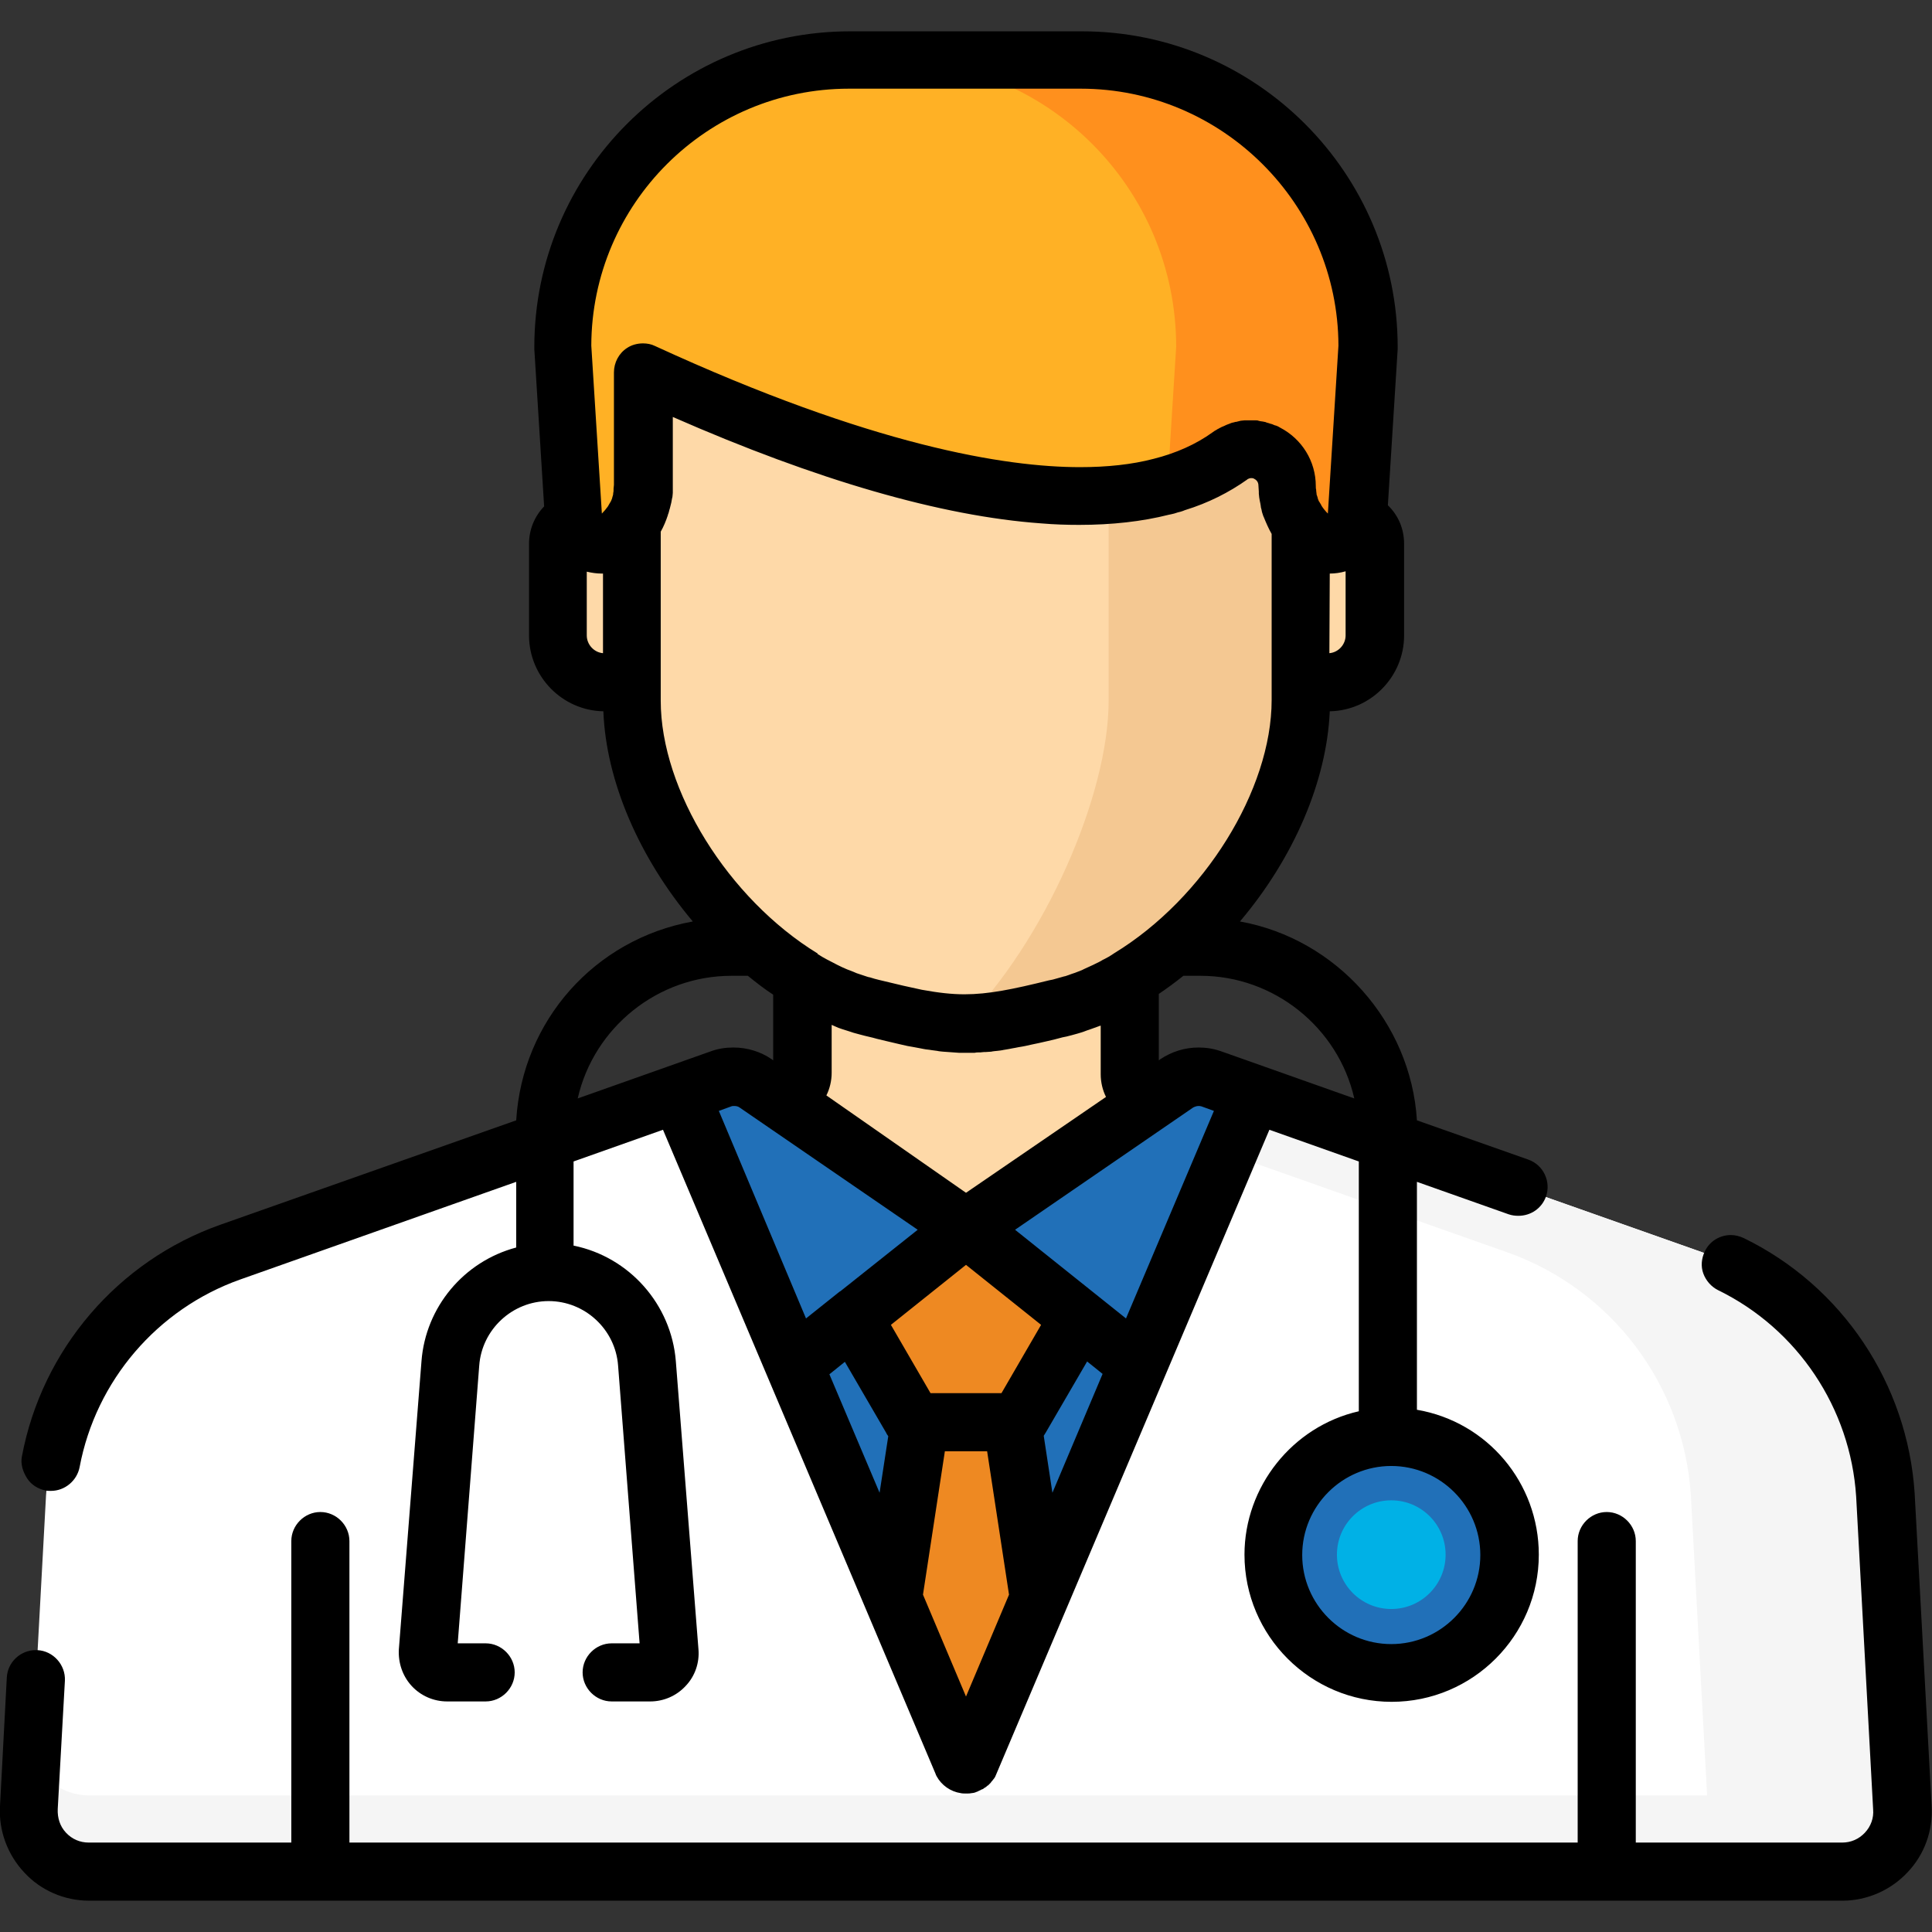
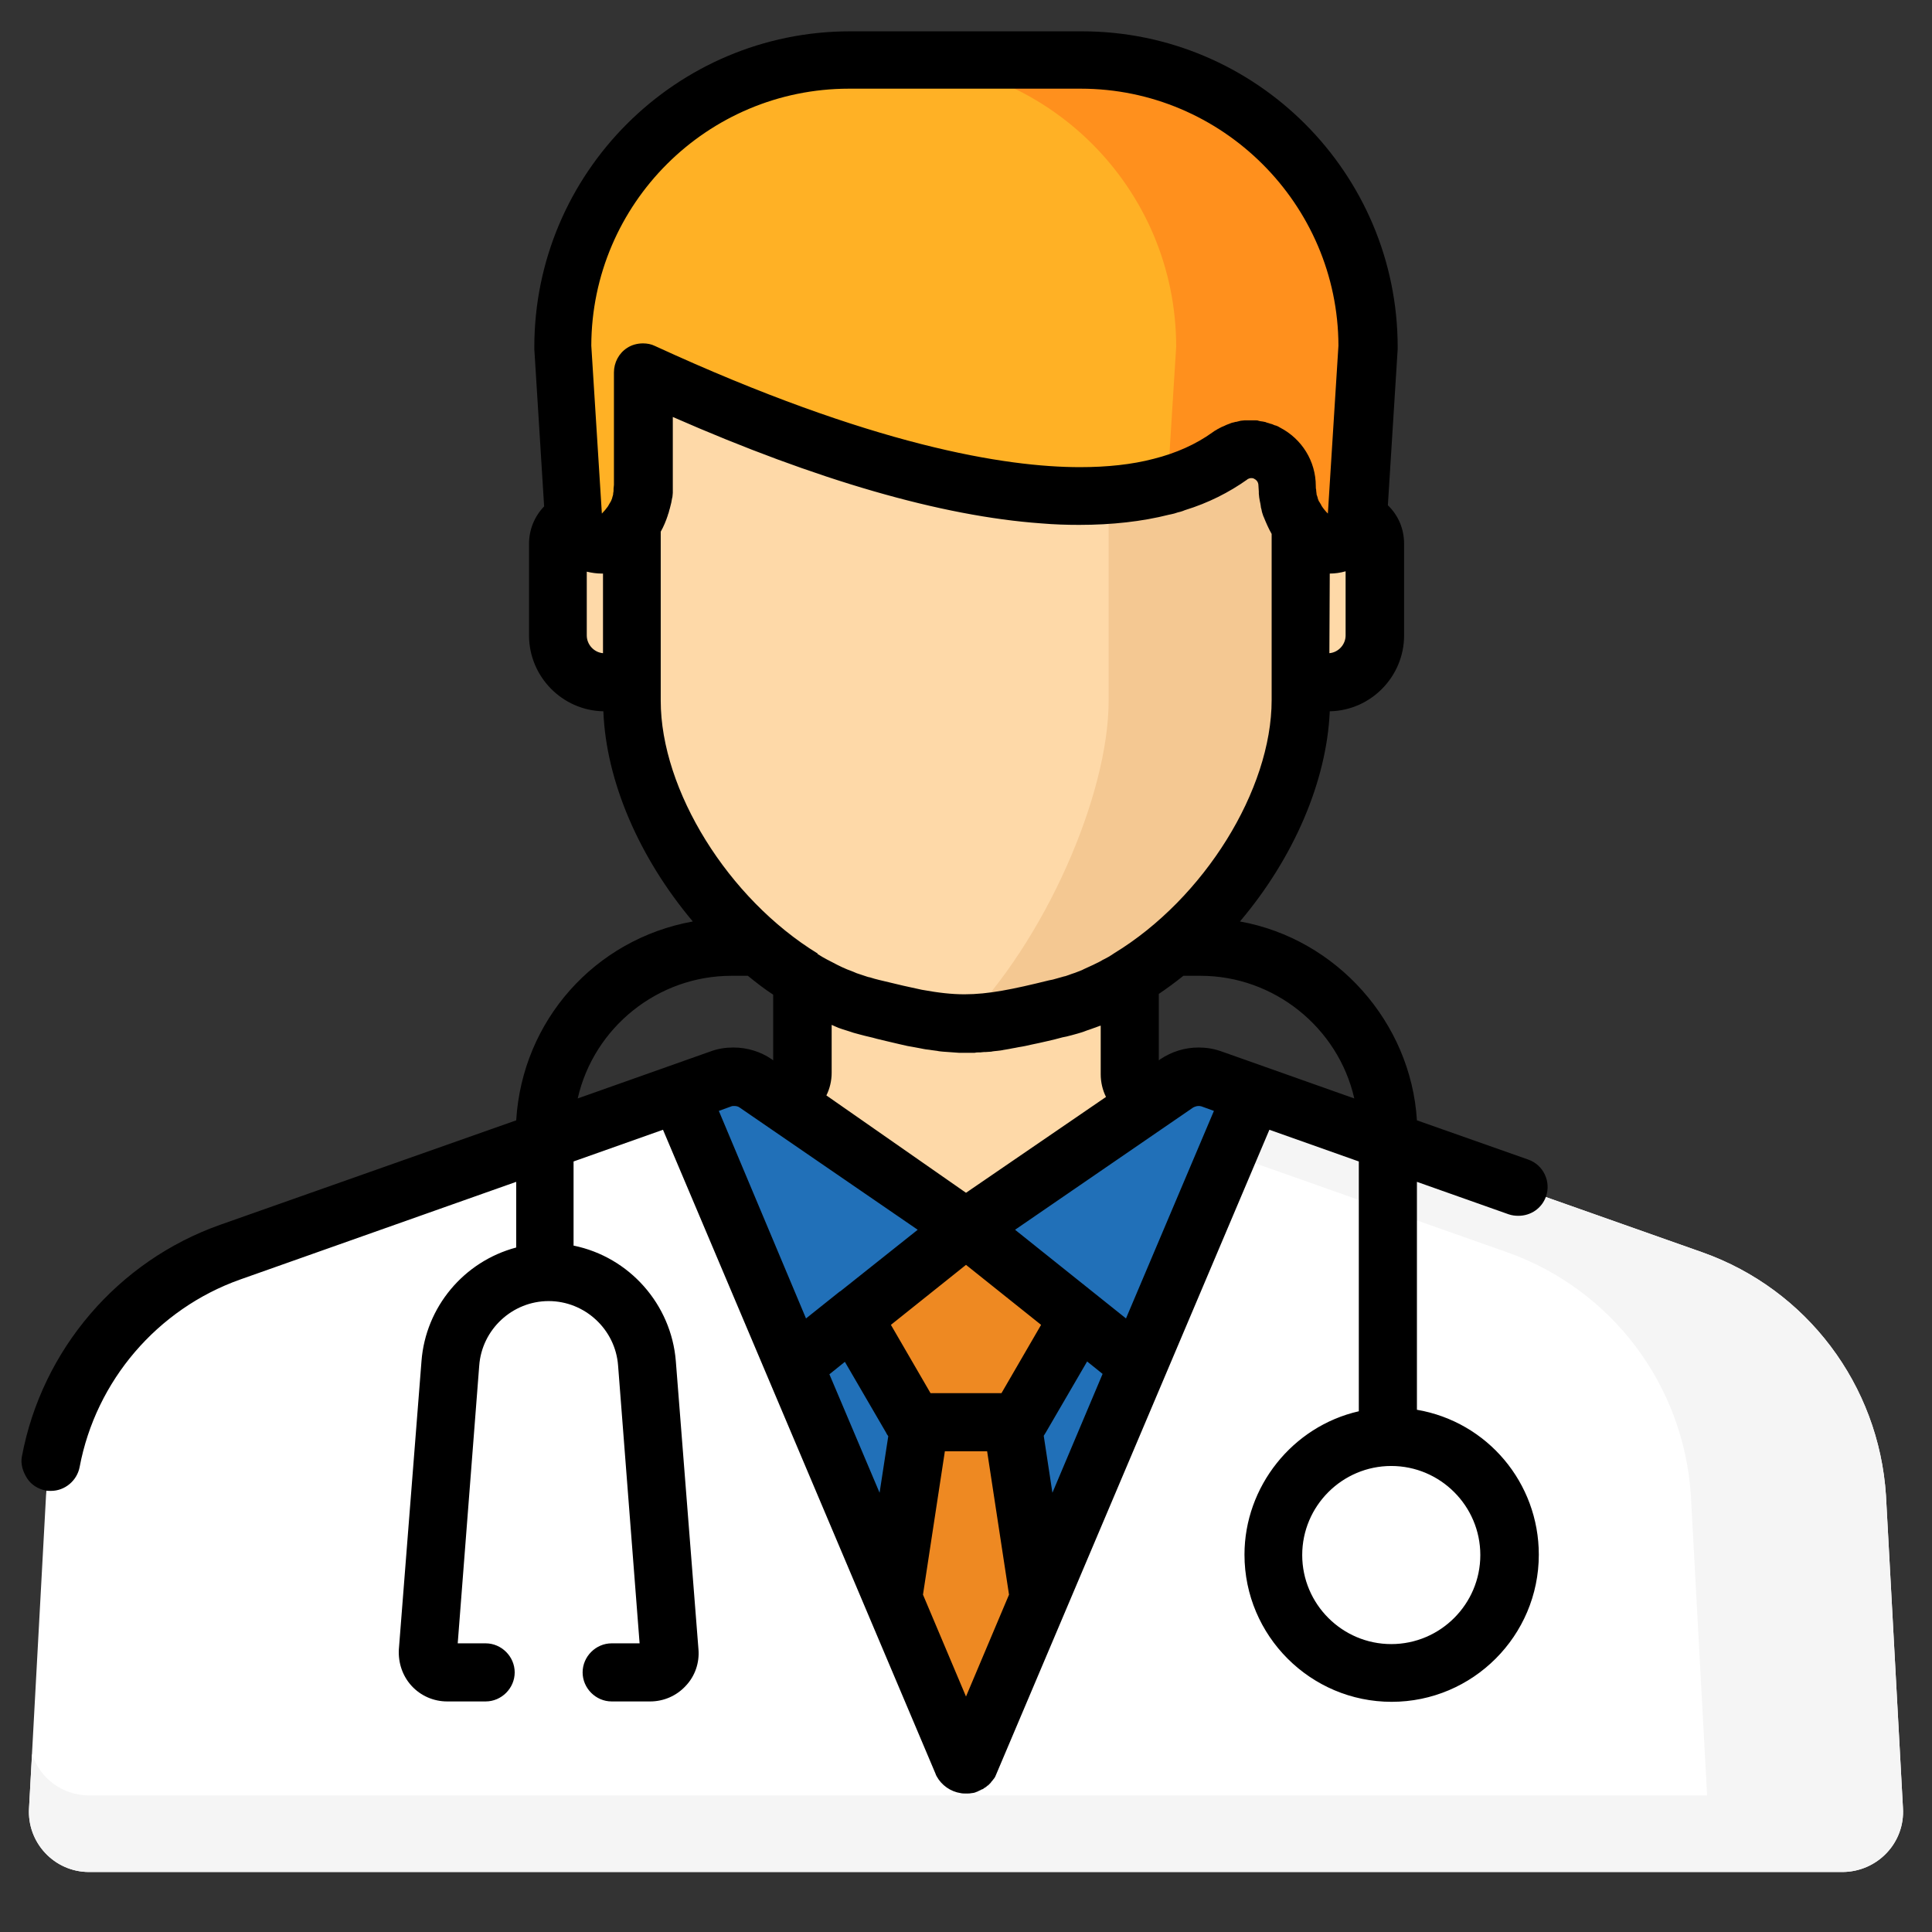
<svg xmlns="http://www.w3.org/2000/svg" id="Capa_1" x="0px" y="0px" viewBox="0 0 512 512" xml:space="preserve">
  <rect x="0" y="0" width="512" height="512" fill="#333333" stroke="none" />
  <path fill="#FED9A8" d="M160.2,180.8h7.2v5c0,27.3,20.2,58.3,45.2,73.6l0,25.2c0,2.4-1.5,4.5-3.8,5.2l-31.8,17l4.2,4.2 c41.2,41.2,108.5,41.2,149.7,0l4.2-4.2l-31.9-17c-2.3-0.7-3.8-2.8-3.8-5.2l0-25.4c25-15.2,45.2-46.2,45.2-73.6v-4.8h7.2 c6.9,0,12.4-5.6,12.4-12.4v-24.3l0,0c0-3.7-3-6.7-6.7-6.7h-203c-3.7,0-6.7,3-6.7,6.7l0,0v24.3C147.8,175.2,153.3,180.8,160.2,180.8z " />
  <path fill="#2170B8" d="M254.7,489.3c0.2,0.4,0.6,0.7,1.1,0.7c0.1,0,0.2,0,0.2,0s0.2,0,0.2,0c0.4-0.1,0.8-0.3,1.1-0.7l83.2-196.5 l-19.4-6.9c-3.1-1.1-6.5-0.6-9.2,1.2L256,325.4l-55.8-38.3c-2.7-1.8-6.1-2.3-9.2-1.2l-19.4,6.9L254.7,489.3z" />
  <polygon fill="#EE8922" points="266.7,367 245.3,367 225.5,496 286.5,496 " />
  <path fill="#EE8922" d="M256,325.4l-28.6,22.8c-0.7,0.6-0.9,1.7-0.4,2.5l14.6,25.2c0.4,0.6,1,1,1.7,1h25.5c0.7,0,1.3-0.4,1.7-1 l14.6-25.2c0.5-0.8,0.3-1.9-0.4-2.5L256,325.4z" />
  <g>
    <path fill="#2170B8" d="M201.8,368.6l25.8-20.6l28.4-22.6l-55.8-38.3c-2.7-1.8-6.1-2.3-9.2-1.2l-28.4,10L201.8,368.6z" />
    <path fill="#2170B8" d="M310.2,368.6L284.4,348L256,325.4l55.8-38.3c2.7-1.8,6.1-2.3,9.2-1.2l28.4,10L310.2,368.6z" />
  </g>
  <path fill="#FFFFFF" d="M504.3,479.1l-4.5-82.8c-1.9-29.3-21-54.6-48.6-64.4L332,289.8L257,467c-0.2,0.3-0.5,0.5-0.8,0.6 c-0.1,0-0.1,0-0.2,0c-0.1,0-0.1,0-0.2,0c-0.3,0-0.6-0.2-0.8-0.6l-75-177.2L60.8,331.9c-27.6,9.8-46.7,35.1-48.6,64.4l-4.5,82.8 c-0.6,9.2,6.7,17,15.9,17h232.2h0.4h232.2C497.6,496,504.9,488.3,504.3,479.1z" />
  <path fill="#F5F5F5" d="M504.3,479.1l-4.5-82.8c-1.9-29.3-21-54.6-48.6-64.4L332,289.8l-6.7,15.9l74.2,26.2 c27.6,9.8,46.7,35.1,48.6,64.4l4.3,79.5H23.6c-7.1,0-13.1-4.6-15.1-11l-0.8,14.3c-0.6,9.2,6.7,17,15.9,17h464.7 C497.6,496,504.9,488.3,504.3,479.1z" />
  <g>
    <path fill="#FED9A8" d="M167.4,185.8c0,33.8,30.9,73.2,63.6,81.5c21.2,5.4,27.5,5.4,48.7,0.1l1-0.2c32.8-8.2,63.9-47.7,63.9-81.5 V91.1H167.4V185.8z" />
    <path fill="#FED9A8" d="M189.1,238.8c8.6,10.4,19.2,19,30.4,24.3H292c11.3-5.3,22-13.9,30.7-24.3L189.1,238.8L189.1,238.8z" />
  </g>
-   <circle fill="#2170B8" cx="368.7" cy="412" r="31.3" />
-   <circle fill="#00B1E6" cx="368.7" cy="412" r="14.4" />
  <path fill="#F4C892" d="M293.8,91.1v94.6c0,24.9-16.8,63.6-38.7,85.7c7,0.1,13.9-1.3,24.6-3.9l1-0.2c32.8-8.2,63.9-47.7,63.9-81.5 V91.1H293.8z" />
  <path fill="#FFB125" d="M255.8,15.9h-30.7c-42,0-76,34-76,76l2.8,45.4c0.4,5.9,7.2,9.1,11.8,5.4c4.1-3.3,6.7-8.3,6.7-14V98.7 c94,43.3,136.5,35.8,155.5,22.1c6.3-4.5,15.1,0.2,15.1,7.9l0,0c0,5.7,2.6,10.7,6.7,14c4.6,3.7,11.5,0.4,11.8-5.4l2.8-45.4 c0-42-34-76-76-76L255.8,15.9L255.8,15.9z" />
  <path fill="#FF901D" d="M286.5,15.9h-30.7h-20.1c42,0,76,34,76,76l-2.3,36.6c6.9-1.9,12.3-4.7,16.5-7.7c6.3-4.5,15.1,0.2,15.1,7.9 l0,0c0,5.7,2.6,10.7,6.7,14c4.6,3.7,11.5,0.4,11.8-5.4l2.8-45.4C362.5,50,328.5,15.9,286.5,15.9z" />
  <path d="M255.9,475.3c-0.4,0-0.9,0-1.3-0.1c-2.7-0.4-5.1-2.1-6.4-4.5c-0.1-0.2-0.2-0.4-0.3-0.7l-72.2-170.6l-23.7,8.4v22.3 c14.8,3,25.9,15.6,27.1,30.6l6,76.4c0.3,3.5-0.9,7.1-3.4,9.7c-2.4,2.6-5.8,4.1-9.4,4.1h-10.2c-4.2,0-7.7-3.5-7.7-7.7 s3.5-7.7,7.7-7.7h7.4l-5.7-73.6c-0.7-9.6-8.8-17.1-18.4-17.1s-17.7,7.5-18.4,17.1l-5.7,73.6h7.4c4.2,0,7.7,3.5,7.7,7.7 s-3.5,7.7-7.7,7.7h-10.2c-3.6,0-7-1.5-9.4-4.1c-2.4-2.6-3.6-6.1-3.4-9.7l6-76.4c1.1-14.3,11.2-26.4,25.1-30.1v-17.4l-73.2,25.9 c-21.9,7.8-38.2,26.8-42.5,49.7c-0.7,3.6-3.9,6.3-7.6,6.3l0,0c-0.5,0-1,0-1.4-0.1c-2-0.4-3.8-1.5-4.9-3.2S5.4,388,5.8,386 c5.3-28.3,25.4-51.8,52.5-61.4l78.5-27.7c1.6-26.4,20.8-48,46.8-52.7c-14.3-17-23-37.3-23.7-55.7c-10.9-0.2-19.7-9.2-19.7-20.1 v-24.3c0-3.7,1.4-7.2,4-9.9l-2.6-41.7c0-0.2,0-0.3,0-0.5c0-46.2,37.6-83.7,83.7-83.7h61.4c46.2,0,83.7,37.6,83.7,83.7 c0,0.2,0,0.3,0,0.5l-2.6,41.4c2.8,2.7,4.3,6.3,4.3,10.2v24.3c0,10.9-8.8,19.9-19.7,20.1c-0.8,18.5-9.5,38.8-23.8,55.7 c25.6,4.6,45.3,26.7,46.9,52.7l29.5,10.4c4,1.4,6.1,5.8,4.7,9.8c-1.1,3.1-4,5.1-7.3,5.1c-0.9,0-1.7-0.1-2.6-0.4l-24.3-8.6v60.4 c18.7,3.2,32.3,19.4,32.3,38.4c0,21.5-17.5,39-39,39s-39-17.5-39-39c0-18,12.7-34,30.3-38v-66.2l-23.7-8.4L264.1,470 c-0.1,0.2-0.2,0.5-0.3,0.7c-0.1,0.3-0.3,0.5-0.5,0.8l-0.1,0.1c-0.1,0.2-0.3,0.4-0.4,0.5c0,0-0.2,0.2-0.2,0.3 c-0.1,0.1-0.2,0.2-0.3,0.3l-0.2,0.2c-0.1,0.1-0.1,0.1-0.2,0.2c-0.1,0.1-0.1,0.1-0.2,0.1l-0.2,0.2c-0.1,0.1-0.3,0.2-0.4,0.3 c0,0-0.2,0.1-0.2,0.1c-0.2,0.2-0.4,0.3-0.6,0.4l-0.1,0c-0.3,0.2-0.6,0.3-0.8,0.4c-0.1,0-0.1,0.1-0.2,0.1l-0.2,0.1 c-0.2,0.1-0.4,0.1-0.5,0.2c-0.3,0.1-0.7,0.2-1,0.2c-0.4,0.1-0.8,0.1-1.2,0.1H255.9L255.9,475.3L255.9,475.3z M256,449.6l11.4-27 l-5.8-38h-11.2l-5.8,38L256,449.6z M368.7,388.5c-13,0-23.6,10.6-23.6,23.6s10.6,23.6,23.6,23.6s23.6-10.6,23.6-23.6 S381.7,388.5,368.7,388.5z M278.9,395.6l13.3-31.5l-4.1-3.3l-11,18.9c-0.2,0.3-0.3,0.5-0.5,0.8L278.9,395.6z M233.1,395.6l2.3-15 c-0.2-0.3-0.4-0.5-0.5-0.8l-11-18.9l-4.1,3.3L233.1,395.6z M265.4,369.2l10.5-18.1L256,335.2l-19.9,15.9l10.5,18.1H265.4z M213.6,349.4l8.9-7.1l0.2-0.1l20.5-16.3l-47.2-32.4c-0.4-0.3-0.9-0.4-1.4-0.4c-0.3,0-0.6,0-0.8,0.1l-3.3,1.2L213.6,349.4z M298.4,349.4l23.3-55l-3.3-1.2c-0.3-0.1-0.6-0.1-0.8-0.1c-0.5,0-1,0.2-1.4,0.4l-47.2,32.4L298.4,349.4z M256,316.1l37.1-25.4 c-0.9-1.8-1.4-3.9-1.4-6l0-12.9c-0.1,0-0.6,0.2-0.6,0.2c-0.8,0.3-1.7,0.6-2.5,0.9c-0.7,0.2-1.3,0.5-2,0.7c-0.3,0.1-0.6,0.2-1,0.3 c-1.1,0.3-2.1,0.6-3,0.8l-1,0.2c-1.4,0.4-2.7,0.7-4,1l-2.2,0.5c-0.5,0.1-1.9,0.4-1.9,0.4c-0.5,0.1-1.8,0.4-1.8,0.4 c-0.4,0.1-1.7,0.3-1.7,0.3c-0.4,0.1-1.6,0.3-1.6,0.3c-0.4,0.1-1.6,0.3-1.6,0.3c-0.4,0.1-0.8,0.1-1.1,0.2c0,0-1.2,0.2-1.5,0.2 c0,0-1.2,0.1-1.5,0.2c0,0-1.2,0.1-1.5,0.1l-0.4,0c-0.4,0-0.7,0.1-1,0.1l-0.5,0c-0.3,0-0.6,0-1,0.1l-0.5,0c-0.3,0-0.6,0-0.9,0l-1.3,0 c0,0-1.2,0-1.5,0l-1.4-0.1l-1.4-0.1c0,0-1.2-0.1-1.4-0.1c0,0-1.2-0.1-1.5-0.2l-1.5-0.2c0,0-1.2-0.2-1.5-0.2c0,0-1.2-0.2-1.6-0.3 l-1.6-0.3l-1.7-0.3l-2.2-0.5c-0.5-0.1-1.7-0.4-1.7-0.4c-0.5-0.1-1.7-0.4-1.7-0.4c-0.5-0.1-2.5-0.6-2.5-0.6l-1.1-0.3 c-0.7-0.2-1.4-0.3-2.1-0.5c-0.9-0.2-1.8-0.5-3-0.8c-0.3-0.1-0.6-0.2-0.9-0.3c-0.7-0.2-1.5-0.5-2.2-0.7c-0.6-0.2-1.2-0.4-1.8-0.7 c0,0-0.7-0.3-0.9-0.4l0,12.7c0,2.1-0.5,4.2-1.4,6L256,316.1z M193.8,258.6c-19.4,0-36.4,13.6-40.7,32.5l35.3-12.5c1.9-0.7,3.9-1,6-1 c3.6,0,7.2,1.1,10.1,3.1l0.4,0.3l0-17.4c-2.3-1.5-4.5-3.2-6.7-5H193.8z M317.6,277.6c2,0,4,0.3,6,1l35.3,12.5 c-4.3-18.9-21.4-32.5-40.7-32.5h-4.6c-2.1,1.7-4.3,3.3-6.5,4.8l0,17.6l0.4-0.3C310.5,278.7,314,277.6,317.6,277.6z M216.8,252.9 c0.8,0.5,1.6,1,2.4,1.4l0.2,0.1c1.7,0.9,3.4,1.8,5.1,2.5l0.8,0.3c0.6,0.2,1.2,0.5,1.7,0.7c0.3,0.1,0.6,0.2,0.9,0.3 c0.6,0.2,1.2,0.4,1.8,0.6c0,0,0.6,0.2,0.8,0.2c0.9,0.3,1.7,0.5,2.5,0.7c4.9,1.2,8.4,2,11.3,2.6c4.4,0.8,7.9,1.2,11.3,1.2 c6.3,0,12.7-1.3,22.4-3.7l1-0.2c0.7-0.2,1.5-0.4,2.5-0.7c0.2-0.1,0.8-0.2,0.8-0.2c0.6-0.2,1.2-0.4,1.7-0.6c0.3-0.1,0.6-0.2,0.9-0.3 c0.6-0.2,1.2-0.5,1.8-0.7l0.6-0.3c0.8-0.4,1.6-0.7,2.4-1.1l0.6-0.3c0.6-0.3,1.3-0.6,1.9-1l0.6-0.3c0.8-0.4,1.5-0.8,2.2-1.3l0.3-0.2 c23.8-14.5,41.7-43.3,41.7-67.1v-44c-0.8-1.4-1.5-3-2.1-4.5l-0.1-0.2c-0.1-0.4-0.3-0.8-0.4-1.3l-0.1-0.5c-0.1-0.3-0.2-0.7-0.2-1 c0-0.2-0.1-0.4-0.1-0.6c-0.1-0.3-0.1-0.6-0.2-1c0,0-0.1-0.5-0.1-0.6c0-0.3-0.1-0.7-0.1-1c0,0,0-0.4,0-0.5c0-0.5-0.1-1.1-0.1-1.6 c0-1.1-0.7-1.6-1.1-1.8c-0.3-0.2-0.6-0.2-0.9-0.2c-0.2,0-0.5,0.1-0.7,0.2c-0.1,0-0.2,0.1-0.3,0.2c-4.8,3.4-10.3,6.2-16.5,8.1 l-0.5,0.2c-0.2,0.1-0.4,0.1-0.6,0.2l-0.8,0.2c-0.6,0.2-1.2,0.4-1.8,0.5l-0.5,0.1c-7.1,1.8-15.1,2.7-23.8,2.7 c-3.2,0-6.6-0.1-10.1-0.4c-26.4-1.9-59.3-11.4-97.6-28.2v18.2c0,0.5,0,1,0,1.5l0,0.4c0,0.4-0.1,0.8-0.1,1.1l-0.1,0.4 c-0.1,0.4-0.1,0.7-0.2,1.1l-0.1,0.4c-0.1,0.4-0.2,0.8-0.3,1.2l-0.1,0.3c-0.1,0.4-0.2,0.9-0.4,1.3l0,0.1c-0.5,1.5-1.1,3-1.9,4.4 l0,44.8c0,23.7,17.9,52.5,41.6,67l0,0.2L216.8,252.9z M155.5,168.4c0,2.4,1.9,4.5,4.3,4.7l0-21.1c-0.1,0-0.2,0-0.4,0 c-1.3,0-2.6-0.2-3.9-0.5V168.4z M352.3,173.1c2.4-0.2,4.3-2.3,4.3-4.7v-17c-1.4,0.4-2.8,0.6-4.2,0.6l0,0L352.3,173.1z M331.5,111.4 c0.3,0,0.7,0,1,0l0.3,0c0.2,0,0.5,0,0.7,0.1l0.4,0.1c0.2,0,0.4,0.1,0.7,0.1c0.2,0,0.3,0.1,0.5,0.1c0.2,0,0.4,0.1,0.6,0.2 c0.1,0,0.3,0.1,0.4,0.1c0.2,0.1,0.4,0.1,0.6,0.2l0.4,0.1c0.2,0.1,0.5,0.2,0.7,0.3l0.4,0.1c0.3,0.1,0.7,0.3,1,0.5 c5.8,3,9.5,8.9,9.5,15.5c0,0.3,0,0.7,0.1,1l0,0.2c0,0.3,0.1,0.6,0.1,0.8l0,0.2c0.1,0.3,0.2,0.6,0.3,0.9l0,0.1 c0.1,0.3,0.2,0.6,0.3,0.8c0.1,0.1,0.1,0.2,0.2,0.3c0.1,0.2,0.2,0.3,0.3,0.5c0,0,0.2,0.3,0.2,0.4c0.5,0.8,1.1,1.5,1.7,2.1l2.8-44.5 c-0.1-37.5-30.8-68.1-68.3-68.1h-61.4c-37.6,0-68.2,30.5-68.3,68.1l2.8,44.5c0.6-0.6,1.1-1.2,1.6-1.9c0.1-0.2,0.3-0.5,0.4-0.7 c0.1-0.2,0.2-0.3,0.3-0.5c0.1-0.1,0.2-0.4,0.2-0.4c0.1-0.2,0.1-0.3,0.2-0.5c0-0.1,0.1-0.3,0.1-0.4c0.1-0.3,0.2-0.6,0.2-0.9l0-0.1 c0.1-0.3,0.1-0.6,0.1-0.9l0-0.3c0-0.3,0.1-0.7,0.1-1V98.7c0-2.6,1.3-5.1,3.5-6.5c1.2-0.8,2.7-1.2,4.2-1.2c1.1,0,2.2,0.2,3.2,0.7 c57.6,26.5,93,32.1,112.6,32.1c7.2,0,13.8-0.7,19.5-2.2c6-1.5,11.3-3.9,15.6-7c0.4-0.3,0.7-0.5,1.1-0.7l0.3-0.2 c0.3-0.1,0.5-0.3,0.8-0.4c0.1-0.1,0.4-0.2,0.4-0.2c0.2-0.1,0.5-0.2,0.7-0.3c0.1-0.1,0.3-0.1,0.4-0.2c0.3-0.1,0.5-0.2,0.8-0.3 c0.2-0.1,0.3-0.1,0.5-0.2c0.2-0.1,0.5-0.1,0.8-0.2c0.2-0.1,0.3-0.1,0.5-0.1c0.3-0.1,0.5-0.1,0.8-0.2l0.4-0.1c0.3,0,0.7-0.1,1-0.1 l0.3,0C330.6,111.4,331,111.4,331.5,111.4L331.5,111.4z" />
-   <path d="M23.6,503.7c-6.5,0-12.8-2.7-17.2-7.5C2,491.5-0.4,485.1,0,478.6l1.8-34c0.2-4.1,3.6-7.3,7.7-7.3c0.1,0,0.3,0,0.4,0 c4.2,0.2,7.5,3.9,7.3,8.1l-1.9,34c-0.1,2.4,0.6,4.6,2.2,6.3c1.6,1.7,3.7,2.6,6,2.6h53.7v-79.9c0-4.2,3.5-7.7,7.7-7.7 s7.7,3.5,7.7,7.7v79.9h325.5v-79.9c0-4.2,3.5-7.7,7.7-7.7s7.7,3.5,7.7,7.7v79.9h54.7c2.3,0,4.4-0.9,6-2.6c1.6-1.7,2.4-3.9,2.2-6.2 l-4.5-82.9c-1.5-23.4-15.5-44.4-36.6-54.7c-1.8-0.9-3.2-2.5-3.9-4.4c-0.7-1.9-0.5-4,0.4-5.9c1.3-2.7,4-4.3,6.9-4.3 c1.2,0,2.3,0.3,3.4,0.8c26.1,12.7,43.4,38.6,45.3,67.6l4.5,82.9c0.4,6.5-1.9,12.9-6.4,17.6c-4.4,4.7-10.7,7.5-17.2,7.5L23.6,503.7 L23.6,503.7z" />
</svg>